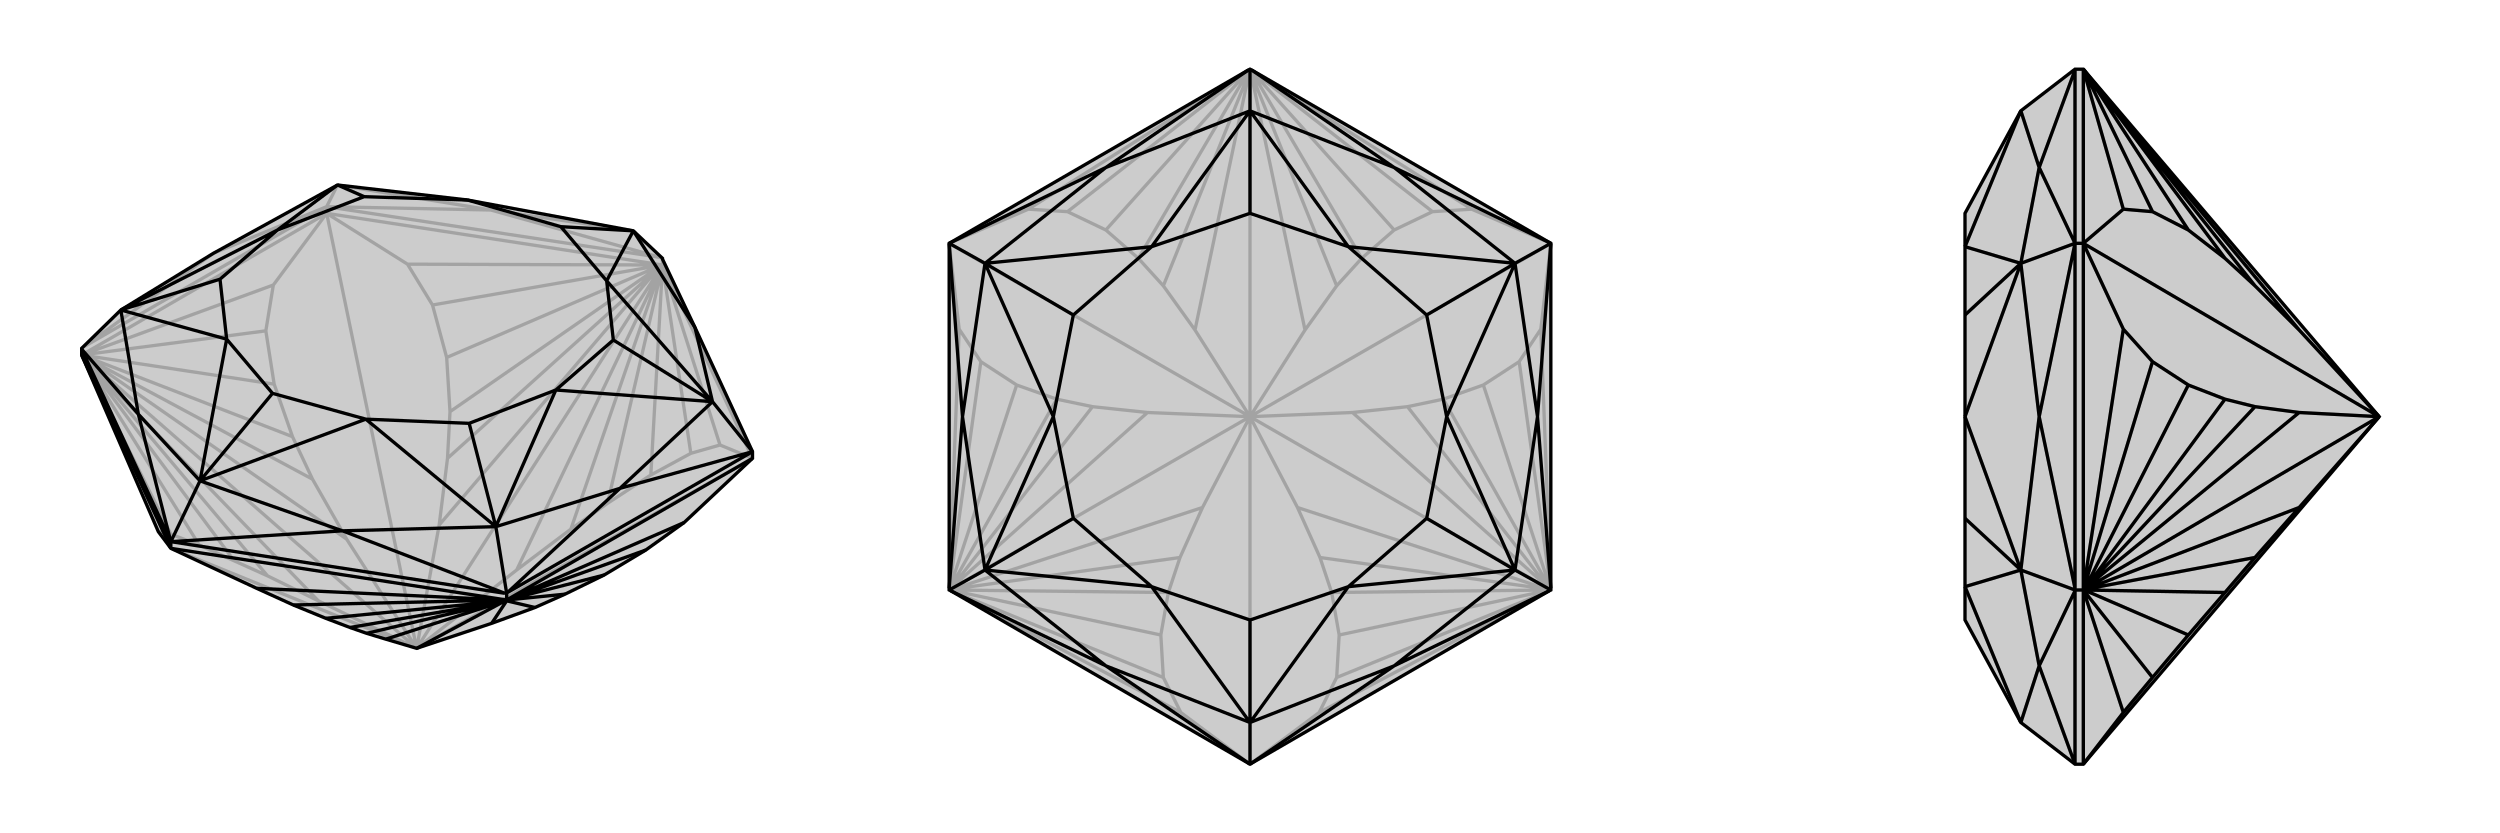
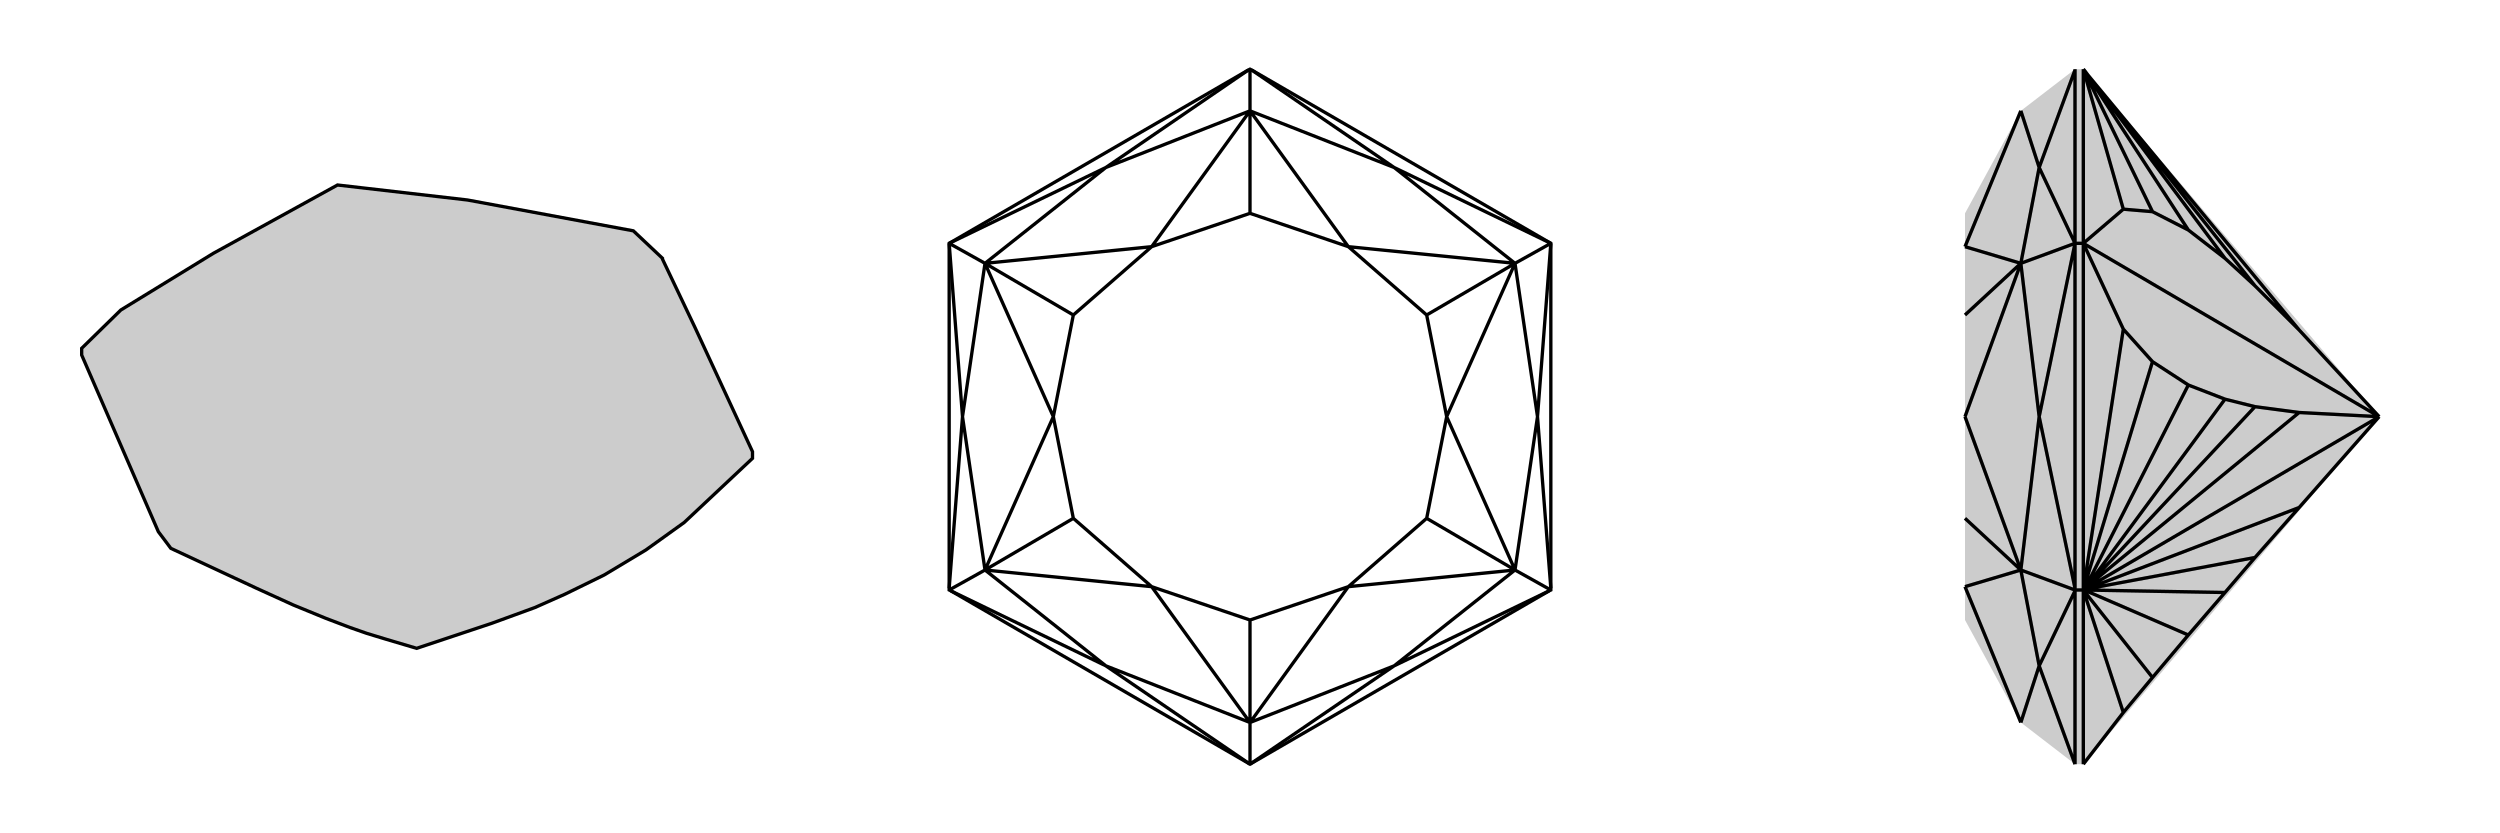
<svg xmlns="http://www.w3.org/2000/svg" viewBox="0 0 3000 1000">
  <g stroke="currentColor" stroke-width="4" fill="none" transform="translate(0 -12)">
    <path fill="currentColor" stroke="none" fill-opacity=".2" d="M463,779L440,772L420,765L391,754L352,738L308,718L205,670L190,650L98,438L98,430L145,384L256,316L405,234L561,252L760,289L795,322L795,323L834,405L903,554L903,562L821,639L775,672L725,702L678,725L642,741L590,760L500,790z" />
-     <path stroke-opacity=".2" d="M795,330L795,322M392,268L392,260M500,790L205,670M500,790L903,562M500,790L392,268M500,790L382,733M500,790L620,696M500,790L527,642M500,790L795,330M500,790L416,659M500,790L98,438M903,562L795,330M903,562L864,546M392,268L795,330M392,268L489,329M392,268L98,438M392,268L328,354M190,650L205,653M864,546L829,556M795,330L864,546M489,329L519,378M795,330L489,329M328,354L319,409M98,438L328,354M205,653L239,666M98,438L205,653M829,556L781,582M795,330L829,556M519,378L536,441M795,330L519,378M319,409L329,473M98,438L319,409M239,666L281,685M239,666L98,439M781,582L729,616M781,582L795,331M536,441L540,506M536,441L794,330M329,473L351,536M329,473L98,438M281,685L321,703M98,438L101,442M98,438L98,439M281,685L98,439M729,616L685,647M795,330L793,334M795,330L795,331M729,616L795,331M540,506L537,562M795,330L791,333M795,330L794,330M540,506L794,330M351,536L375,587M98,438L101,440M98,438L98,438M351,536L98,438M382,733L321,703M382,733L101,442M321,703L101,442M620,696L685,647M620,696L793,334M685,647L793,334M527,642L537,562M527,642L791,333M537,562L791,333M416,659L375,587M416,659L101,440M375,587L101,440M392,260L793,321M903,554L795,323M392,260L99,429M793,321L795,322M793,321L589,264M98,430L99,429M99,429L256,316M392,260L256,316M392,260L589,264M392,260L405,234M589,264L760,289M589,264L405,234" />
    <path d="M463,779L440,772L420,765L391,754L352,738L308,718L205,670L190,650L98,438L98,430L145,384L256,316L405,234L561,252L760,289L795,322L795,323L834,405L903,554L903,562L821,639L775,672L725,702L678,725L642,741L590,760L500,790z" />
-     <path d="M608,732L608,724M205,670L205,662M500,790L608,732M205,670L608,732M903,562L608,732M205,670L98,438M608,732L308,718M608,732L821,639M608,732L352,738M608,732L775,672M391,754L607,733M725,702L608,732M608,732L606,733M608,732L607,733M420,765L607,733M608,732L608,733M608,732L608,732M678,725L608,732M463,779L606,733M440,772L606,733M590,760L608,733M642,741L608,733M903,554L609,723M205,662L606,724M205,662L98,431M608,724L609,723M609,723L744,598M608,724L606,724M606,724L411,649M608,724L595,644M98,431L98,430M98,431L166,509M903,554L744,598M903,554L855,494M205,662L166,509M205,662L411,649M205,662L240,589M834,405L760,289M834,405L855,494M744,598L595,644M744,598L855,494M411,649L595,644M411,649L240,589M166,509L145,384M166,509L240,589M760,289L728,349M760,289L673,284M595,644L667,480M595,644L439,515M595,644L563,520M145,384L272,419M145,384L333,288M145,384L264,347M405,234L333,288M855,494L667,480M855,494L728,349M855,494L736,420M240,589L272,419M240,589L439,515M240,589L327,484M405,234L437,248M561,252L673,284M728,349L673,284M667,480L563,520M439,515L563,520M272,419L264,347M333,288L264,347M333,288L437,248M667,480L736,420M728,349L736,420M272,419L327,484M439,515L327,484M561,252L437,248" />
  </g>
  <g stroke="currentColor" stroke-width="4" fill="none" transform="translate(1000 0)">
-     <path fill="currentColor" stroke="none" fill-opacity=".2" d="M498,84L500,83L502,84L861,292L861,706L861,708L859,709L500,917L141,709L139,708L139,706L139,292z" />
-     <path stroke-opacity=".2" d="M500,500L500,917M500,500L861,292M500,500L139,292M500,500L443,609M500,500L557,609M500,500L623,495M500,500L861,708M500,500L566,396M500,500L434,396M500,500L500,83M500,500L377,495M500,500L139,708M500,917L583,855M861,292L849,395M861,292L766,251M139,292L234,251M139,292L151,395M500,917L417,855M417,855L396,813M139,708L417,855M583,855L604,813M861,708L583,855M849,395L823,434M861,708L849,395M766,251L719,254M500,83L766,251M234,251L281,254M500,83L234,251M151,395L177,434M139,708L151,395M396,813L393,762M139,708L396,813M604,813L607,762M861,708L604,813M823,434L780,462M861,708L823,434M719,254L673,276M500,83L719,254M281,254L327,276M500,83L281,254M177,434L220,462M139,708L177,434M393,762L402,711M393,762L140,708M607,762L598,711M607,762L860,708M780,462L732,479M780,462L861,708M673,276L634,310M673,276L501,84M327,276L366,310M327,276L499,84M220,462L268,479M220,462L139,708M402,711L416,669M139,708L143,707M139,708L140,708M402,711L140,708M598,711L584,669M861,708L857,707M861,708L860,708M598,711L860,708M732,479L689,488M861,708L858,705M861,708L861,708M732,479L861,708M634,310L604,343M500,83L501,87M500,83L501,84M634,310L501,84M366,310L396,343M500,83L499,87M500,83L499,84M366,310L499,84M268,479L311,488M139,708L142,705M139,708L139,708M268,479L139,708M443,609L416,669M443,609L143,707M416,669L143,707M557,609L584,669M557,609L857,707M584,669L857,707M623,495L689,488M623,495L858,705M689,488L858,705M566,396L604,343M566,396L501,87M604,343L501,87M434,396L396,343M434,396L499,87M396,343L499,87M377,495L311,488M377,495L142,705M311,488L142,705" />
    <path d="M498,84L500,83L502,84L861,292L861,706L861,708L859,709L500,917L141,709L139,708L139,706L139,292z" />
    <path d="M498,84L327,201M502,84L673,201M500,83L500,133M861,706L845,500M859,709L673,799M861,708L818,684M141,709L327,799M139,706L155,500M139,708L182,684M139,292L155,500M861,292L845,500M861,292L673,201M861,292L818,316M500,917L327,799M500,917L673,799M500,917L500,867M139,292L327,201M139,292L182,316M327,201L500,133M327,201L182,316M673,201L500,133M673,201L818,316M845,500L818,684M845,500L818,316M673,799L818,684M673,799L500,867M327,799L182,684M327,799L500,867M155,500L182,684M155,500L182,316M500,133L382,296M500,133L618,296M500,133L500,256M818,684L736,500M818,684L618,704M818,684L712,622M182,684L382,704M182,684L264,500M182,684L288,622M182,316L264,500M818,316L736,500M818,316L618,296M818,316L712,378M500,867L382,704M500,867L618,704M500,867L500,744M182,316L382,296M182,316L288,378M382,296L500,256M618,296L500,256M736,500L712,622M618,704L712,622M382,704L288,622M264,500L288,622M264,500L288,378M736,500L712,378M618,296L712,378M382,704L500,744M618,704L500,744M382,296L288,378" />
  </g>
  <g stroke="currentColor" stroke-width="4" fill="none" transform="translate(2000 0)">
    <path fill="currentColor" stroke="none" fill-opacity=".2" d="M500,917L490,917L425,867L358,744L358,704L358,622L358,500L358,378L358,296L358,256L425,133L490,83L500,83L855,500z" />
    <path stroke-opacity=".2" d="M500,292L490,292M500,708L490,708M855,500L500,292M855,500L759,609M855,500L759,396M855,500L759,495M855,500L500,708M500,292L500,83M500,292L548,251M500,292L500,708M500,292L548,395M500,917L500,708M500,917L548,855M548,855L583,813M500,708L548,855M548,251L583,254M500,83L548,251M548,395L583,434M500,708L548,395M583,813L626,762M500,708L583,813M583,254L626,276M500,83L583,254M583,434L626,462M500,708L583,434M626,762L670,711M626,762L501,708M626,276L670,310M626,276L501,84M626,462L670,479M626,462L501,708M670,711L706,669M500,708L503,707M500,708L501,708M670,711L501,708M670,310L706,343M500,83L503,87M500,83L501,84M670,310L501,84M670,479L706,488M500,708L503,705M500,708L501,708M670,479L501,708M759,609L706,669M759,609L503,707M706,669L503,707M759,396L706,343M759,396L503,87M706,343L503,87M759,495L706,488M759,495L503,705M706,488L503,705M490,292L490,84M490,917L490,709M490,292L490,706M490,84L490,83M490,84L447,201M490,709L490,708M490,709L447,799M490,708L490,706M490,706L447,500M490,708L425,684M490,292L447,500M490,917L447,799M490,292L447,201M490,292L425,316M447,201L425,133M447,201L425,316M447,799L425,684M447,799L425,867M447,500L425,684M447,500L425,316M425,133L358,296M425,684L358,704M425,684L358,500M425,684L358,622M425,316L358,500M425,867L358,704M425,316L358,296M425,316L358,378" />
-     <path d="M500,917L490,917L425,867L358,744L358,704L358,622L358,500L358,378L358,296L358,256L425,133L490,83L500,83L855,500z" />
    <path d="M500,708L490,708M500,292L490,292M855,500L500,292M855,500L759,609M855,500L759,495M855,500L500,708M855,500L759,396M500,917L500,708M500,917L548,855M500,292L500,708M500,292L548,395M500,292L500,83M500,292L548,251M548,855L583,813M500,708L548,855M548,395L583,434M500,708L548,395M548,251L583,254M500,83L548,251M583,813L626,762M500,708L583,813M583,434L626,462M500,708L583,434M583,254L626,276M500,83L583,254M626,762L670,711M626,762L501,708M626,462L670,479M626,462L501,708M626,276L670,310M626,276L501,84M670,711L706,669M500,708L503,707M500,708L501,708M670,711L501,708M670,479L706,488M500,708L503,705M500,708L501,708M670,479L501,708M670,310L706,343M500,83L503,87M500,83L501,84M670,310L501,84M759,609L706,669M759,609L503,707M706,669L503,707M759,495L706,488M759,495L503,705M706,488L503,705M759,396L706,343M759,396L503,87M706,343L503,87M490,292L490,84M490,292L490,706M490,917L490,709M490,83L490,84M490,84L447,201M490,708L490,706M490,706L447,500M490,708L490,709M490,709L447,799M490,708L425,684M490,292L447,500M490,292L447,201M490,292L425,316M490,917L447,799M447,201L425,133M447,201L425,316M447,500L425,684M447,500L425,316M447,799L425,684M447,799L425,867M425,133L358,296M425,684L358,500M425,684L358,704M425,684L358,622M425,316L358,500M425,316L358,296M425,316L358,378M425,867L358,704" />
  </g>
</svg>